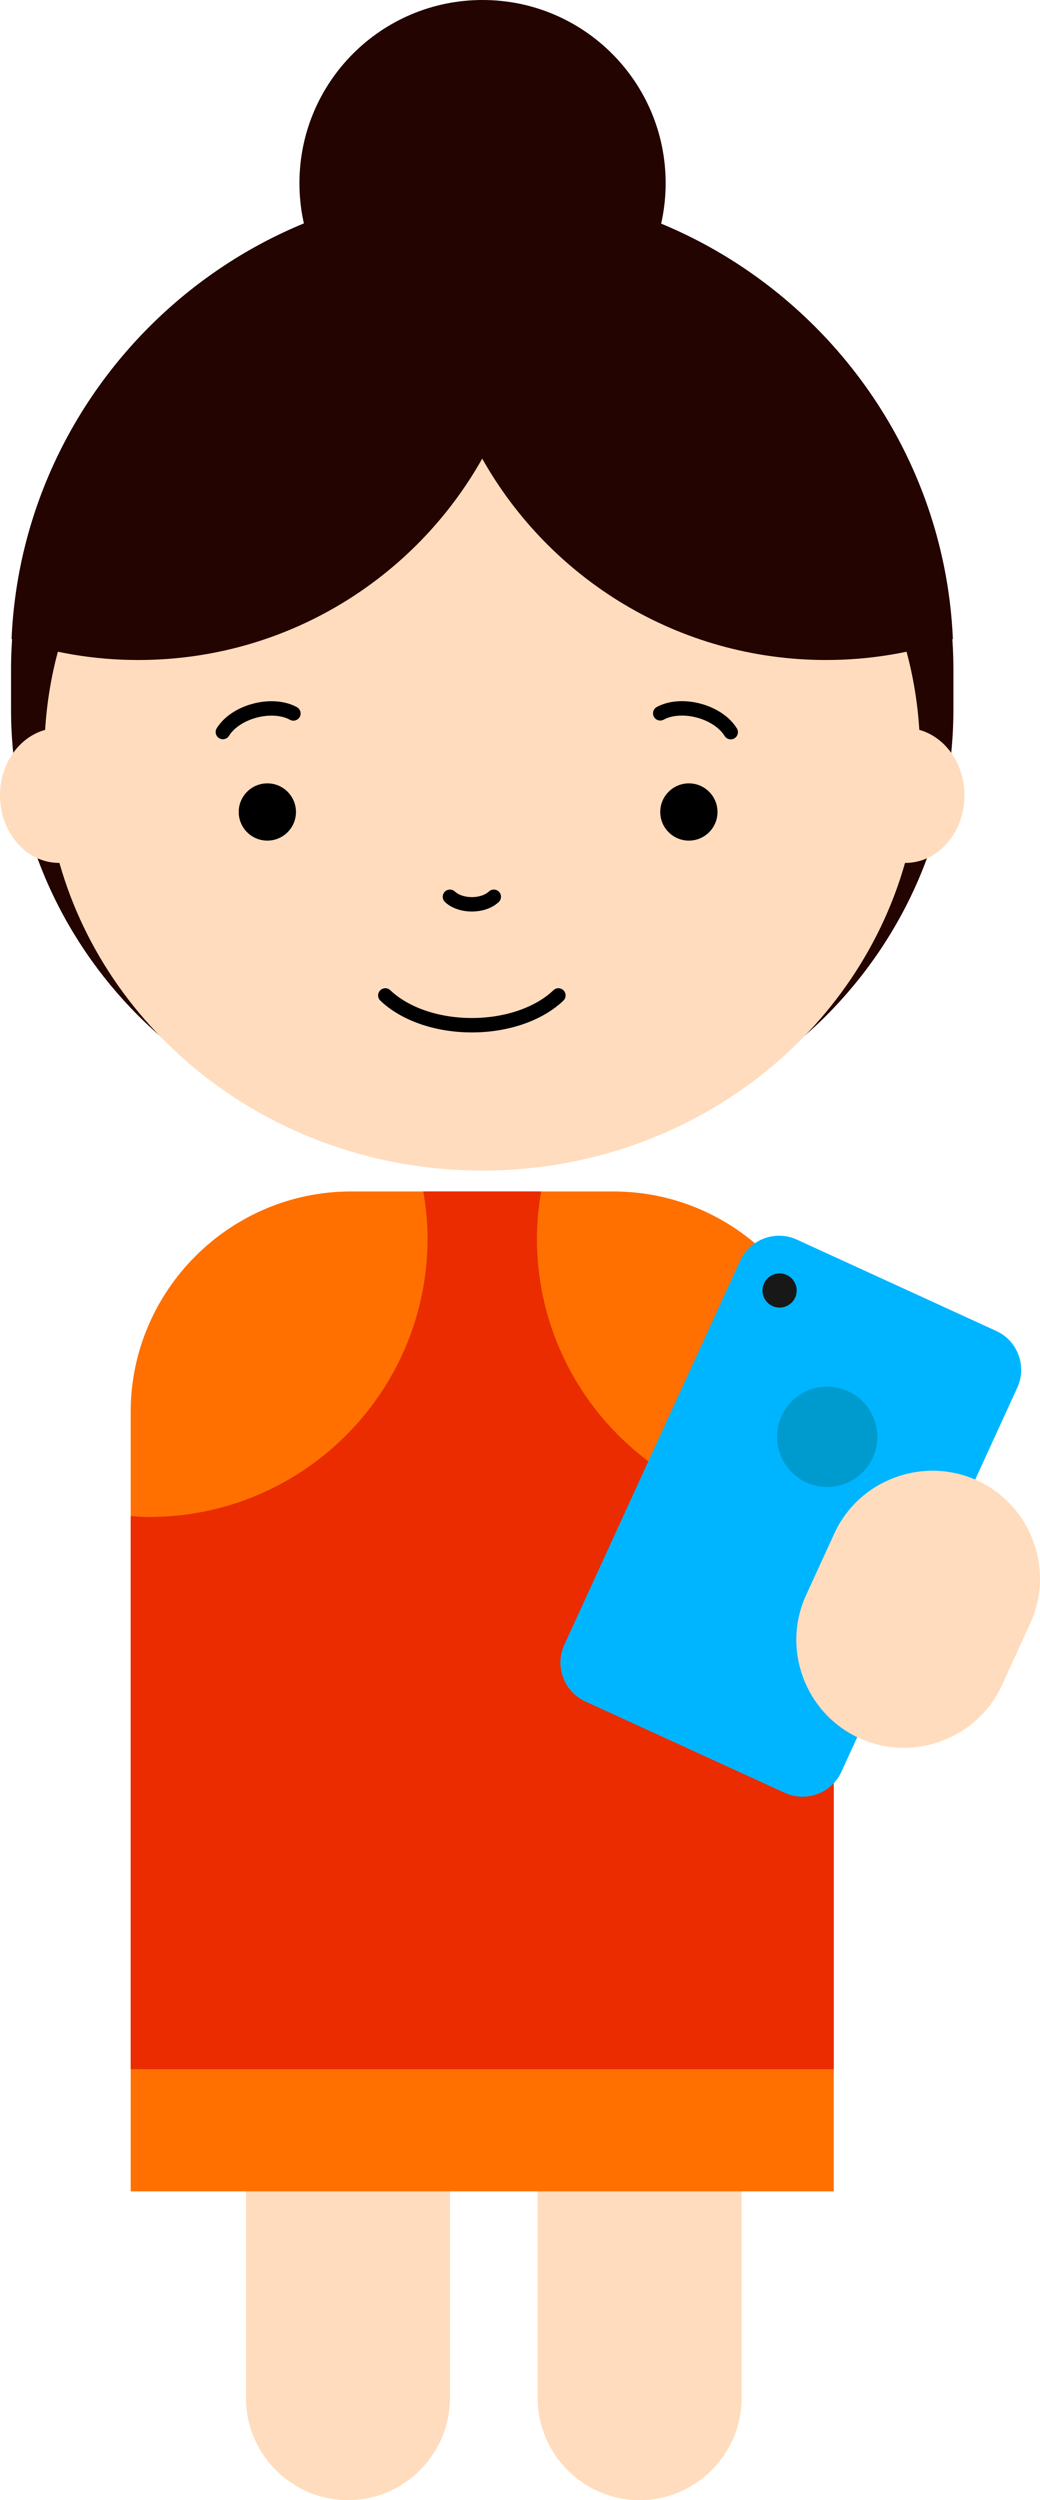
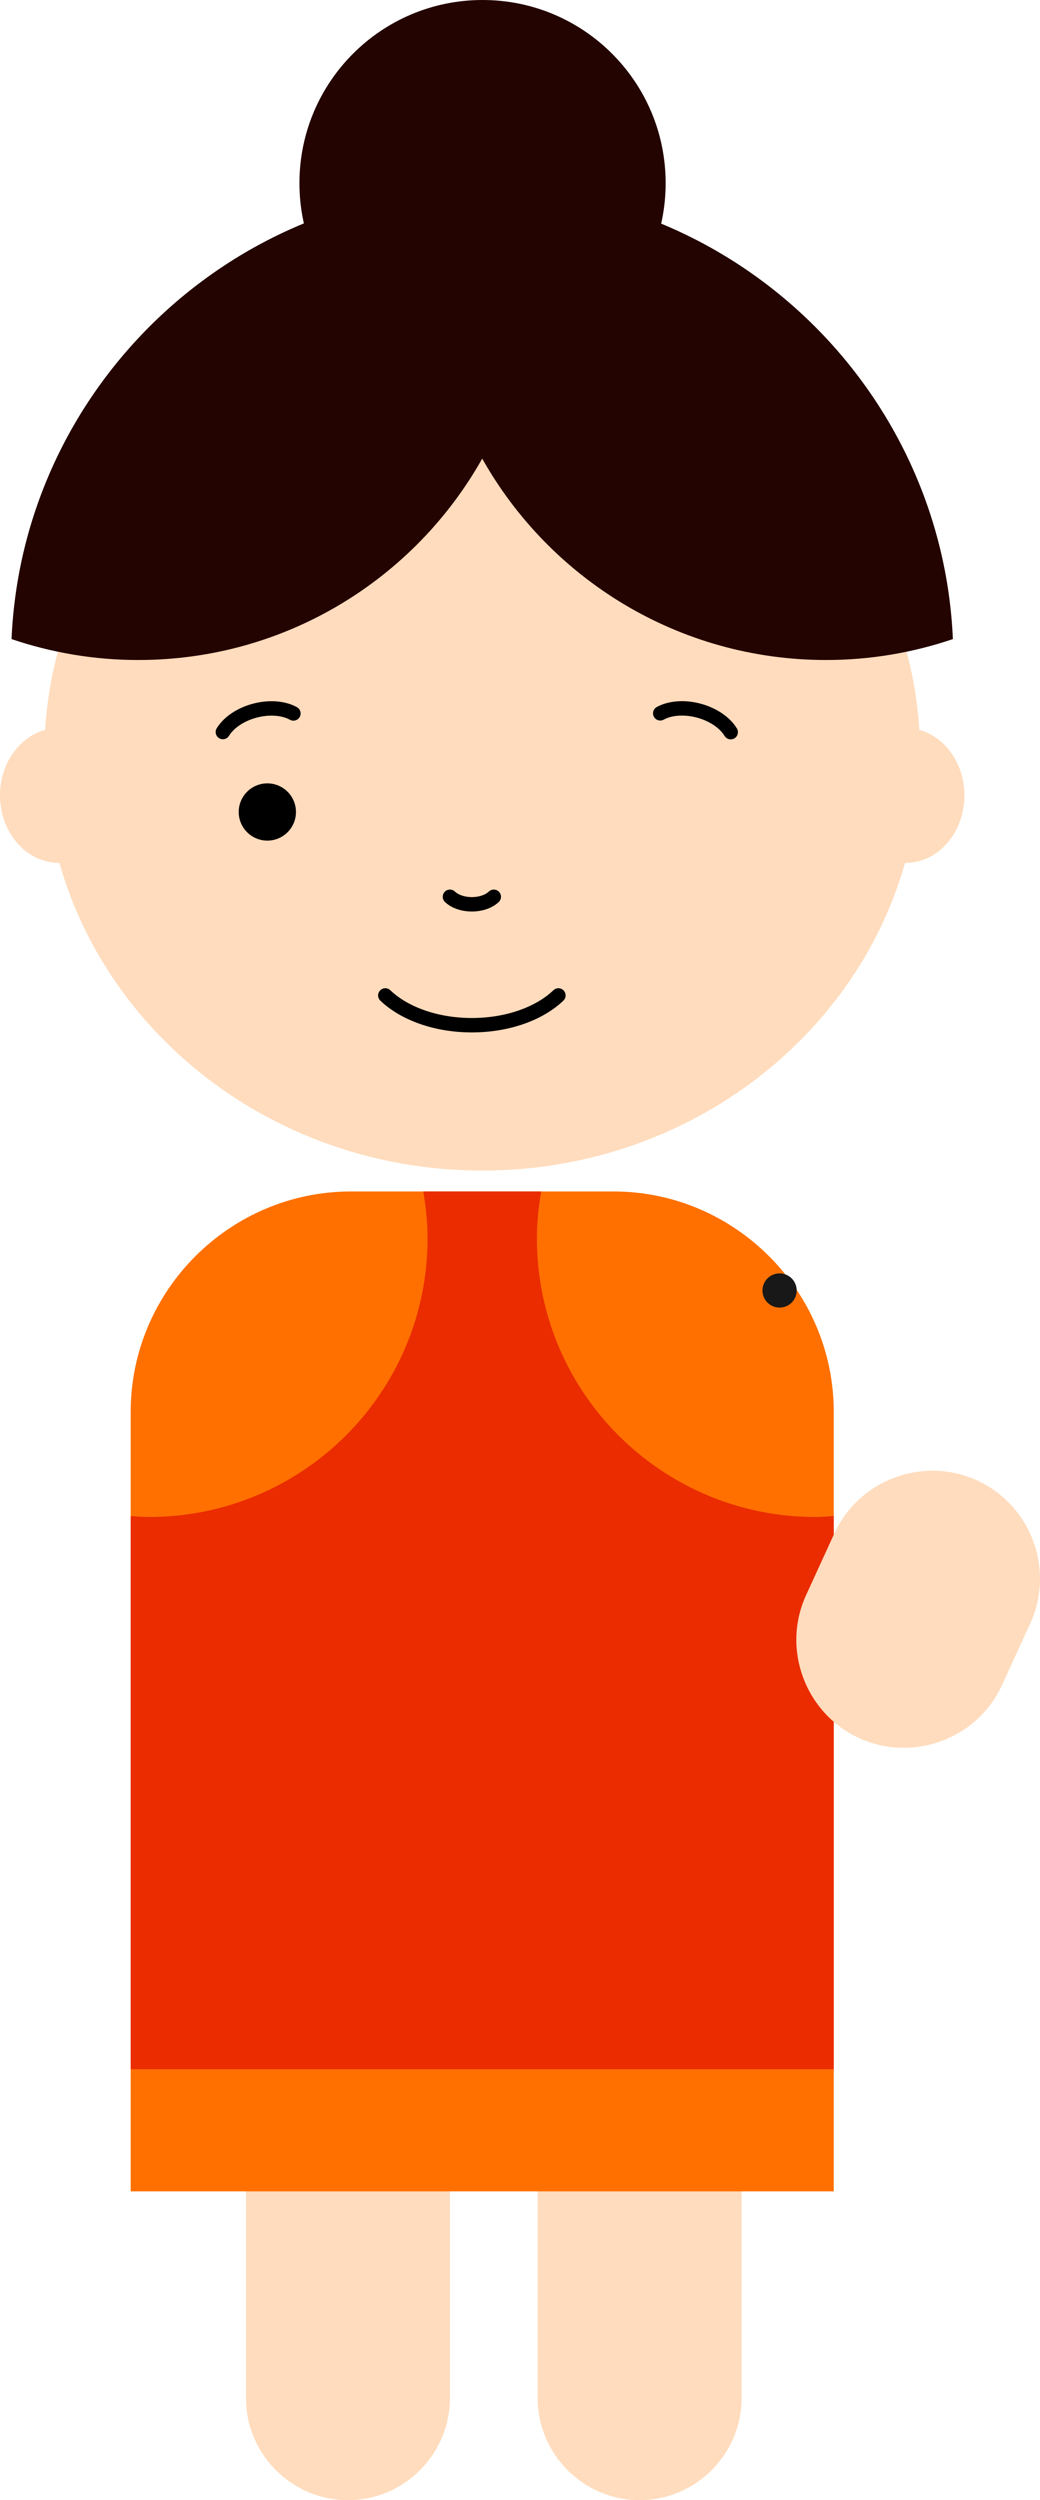
<svg xmlns="http://www.w3.org/2000/svg" xmlns:xlink="http://www.w3.org/1999/xlink" version="1.1" id="Layer_1" x="0px" y="0px" width="72.163px" height="173.434px" viewBox="0 0 72.163 173.434" enable-background="new 0 0 72.163 173.434" xml:space="preserve">
  <g>
    <defs>
      <rect id="SVGID_1_" width="72.163" height="173.434" />
    </defs>
    <clipPath id="SVGID_2_">
      <use xlink:href="#SVGID_1_" overflow="visible" />
    </clipPath>
    <g clip-path="url(#SVGID_2_)">
      <defs>
        <rect id="SVGID_3_" width="72.163" height="173.434" />
      </defs>
      <clipPath id="SVGID_4_">
        <use xlink:href="#SVGID_3_" overflow="visible" />
      </clipPath>
      <path clip-path="url(#SVGID_4_)" fill="#FFDCBD" d="M31.219,148.039v18.318c0,3.893-3.184,7.076-7.076,7.076    c-3.892,0-7.076-3.184-7.076-7.076v-18.318" />
      <path clip-path="url(#SVGID_4_)" fill="#FFDCBD" d="M51.458,148.039v18.318c0,3.893-3.184,7.076-7.076,7.076    c-3.892,0-7.076-3.184-7.076-7.076v-18.318" />
-       <path clip-path="url(#SVGID_4_)" fill="#230400" d="M36.056,79.313h-5.191c-16.554,0-30.099-13.545-30.099-30.099v-2.764    c0-16.555,13.545-30.099,30.099-30.099h5.191c16.554,0,30.099,13.544,30.099,30.099v2.764    C66.154,65.769,52.609,79.313,36.056,79.313" />
      <path clip-path="url(#SVGID_4_)" fill="#FF7000" d="M42.564,82.65H24.356c-8.409,0-15.288,6.879-15.288,15.287v54.076h48.784    V97.938C57.853,89.529,50.973,82.65,42.564,82.65" />
      <path clip-path="url(#SVGID_4_)" fill="#FFDCBD" d="M63.788,50.63C62.854,35.488,49.637,23.481,33.46,23.481    c-16.176,0-29.395,12.007-30.328,27.149C1.337,51.127,0,52.965,0,55.173c0,2.588,1.833,4.686,4.094,4.686    c0.01,0,0.019-0.003,0.028-0.003C7.604,72.149,19.417,81.202,33.46,81.202c14.043,0,25.855-9.052,29.338-21.345    c0.01,0,0.018,0.003,0.028,0.003c2.261,0,4.094-2.098,4.094-4.686C66.921,52.965,65.583,51.127,63.788,50.63" />
      <path clip-path="url(#SVGID_4_)" d="M20.536,56.327c0,1.097-0.889,1.986-1.986,1.986c-1.097,0-1.986-0.889-1.986-1.986    c0-1.097,0.889-1.986,1.986-1.986C19.647,54.341,20.536,55.23,20.536,56.327" />
-       <path clip-path="url(#SVGID_4_)" d="M49.785,56.327c0,1.097-0.89,1.986-1.986,1.986s-1.986-0.889-1.986-1.986    c0-1.097,0.89-1.986,1.986-1.986S49.785,55.23,49.785,56.327" />
      <path clip-path="url(#SVGID_4_)" fill="none" stroke="#000000" stroke-linecap="round" stroke-linejoin="round" stroke-miterlimit="10" d="    M38.746,69.052c-1.301,1.247-3.505,2.066-6.005,2.066s-4.703-0.819-6.005-2.066" />
      <path clip-path="url(#SVGID_4_)" fill="none" stroke="#000000" stroke-linecap="round" stroke-linejoin="round" stroke-miterlimit="10" d="    M34.263,62.208c-0.33,0.316-0.888,0.523-1.521,0.523c-0.634,0-1.192-0.207-1.522-0.523" />
      <path clip-path="url(#SVGID_4_)" fill="none" stroke="#000000" stroke-linecap="round" stroke-linejoin="round" stroke-miterlimit="10" d="    M15.464,50.781c0.396-0.648,1.207-1.218,2.226-1.486s2.005-0.171,2.669,0.197" />
      <path clip-path="url(#SVGID_4_)" fill="none" stroke="#000000" stroke-linecap="round" stroke-linejoin="round" stroke-miterlimit="10" d="    M45.812,49.483c0.666-0.366,1.652-0.459,2.67-0.187c1.019,0.271,1.826,0.845,2.221,1.494" />
      <path clip-path="url(#SVGID_4_)" fill="#230400" d="M33.46,31.814c4.692,8.336,13.618,13.97,23.866,13.97    c3.077,0,6.031-0.515,8.792-1.451C65.372,27,50.969,13.05,33.46,13.05C15.952,13.05,1.548,27,0.801,44.333    c2.761,0.936,5.716,1.451,8.793,1.451C19.841,45.784,28.769,40.15,33.46,31.814" />
      <path clip-path="url(#SVGID_4_)" fill="#230400" d="M46.188,12.705c0,7.017-5.688,12.706-12.706,12.706    c-7.016,0-12.705-5.689-12.705-12.706S26.466,0,33.482,0C40.501,0,46.188,5.688,46.188,12.705" />
      <path clip-path="url(#SVGID_4_)" fill="#EA2C00" d="M56.577,105.232c-10.672,0-19.323-8.652-19.323-19.324    c0-1.113,0.115-2.197,0.295-3.258h-8.178c0.181,1.061,0.296,2.145,0.296,3.258c0,10.671-8.652,19.324-19.324,19.324    c-0.43,0-0.851-0.037-1.275-0.064v38.369h48.784v-38.369C57.43,105.195,57.008,105.232,56.577,105.232" />
-       <path clip-path="url(#SVGID_4_)" fill="#00B5FF" d="M54.457,124.369l-13.845-6.342c-1.48-0.678-2.137-2.443-1.458-3.924    l12.21-26.657c0.678-1.479,2.442-2.136,3.923-1.458l13.845,6.342c1.48,0.678,2.136,2.441,1.458,3.924l-12.21,26.658    C57.702,124.391,55.937,125.047,54.457,124.369" />
-       <path clip-path="url(#SVGID_4_)" fill="#009BCE" d="M60.56,101.119c-0.801,1.748-2.866,2.516-4.613,1.715    s-2.515-2.865-1.715-4.613c0.801-1.748,2.866-2.516,4.613-1.715C60.592,97.305,61.359,99.371,60.56,101.119" />
      <g clip-path="url(#SVGID_4_)">
        <g>
          <defs>
            <rect id="SVGID_5_" x="52.906" y="88.334" width="2.373" height="2.373" />
          </defs>
          <clipPath id="SVGID_6_">
            <use xlink:href="#SVGID_5_" overflow="visible" />
          </clipPath>
          <path clip-path="url(#SVGID_6_)" fill="#181818" d="M55.172,90.016c-0.273,0.596-0.978,0.855-1.573,0.584      c-0.596-0.273-0.857-0.979-0.585-1.572c0.273-0.598,0.978-0.859,1.573-0.586C55.183,88.713,55.444,89.418,55.172,90.016" />
        </g>
      </g>
      <path clip-path="url(#SVGID_4_)" fill="#FFDCBD" d="M59.616,120.57L59.616,120.57c-3.74-1.713-5.398-6.174-3.685-9.914    l1.957-4.273c1.713-3.74,6.175-5.398,9.913-3.686c3.74,1.713,5.398,6.176,3.686,9.914l-1.957,4.273    C67.817,120.625,63.356,122.283,59.616,120.57" />
    </g>
  </g>
</svg>